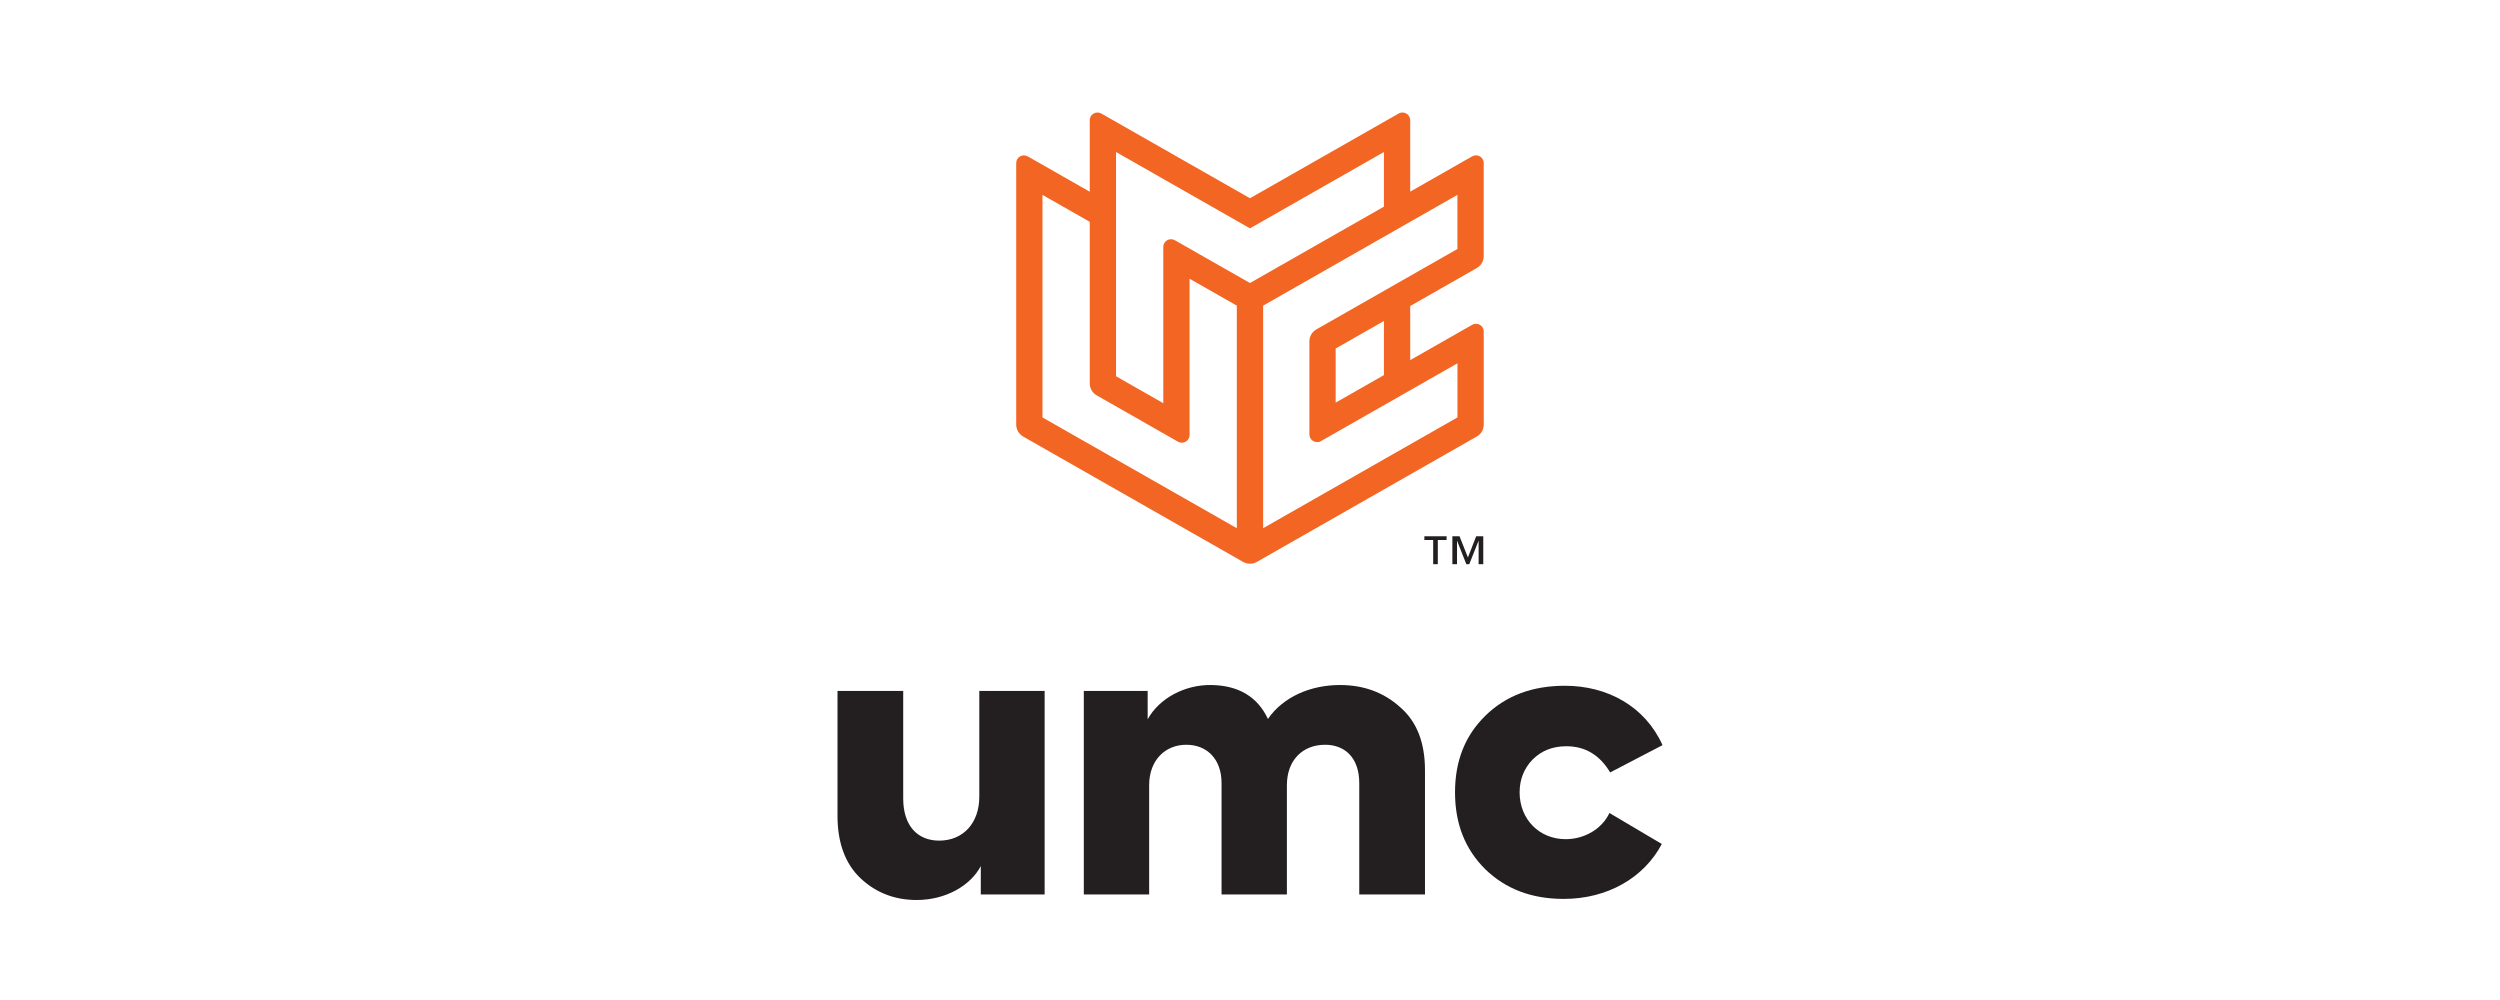
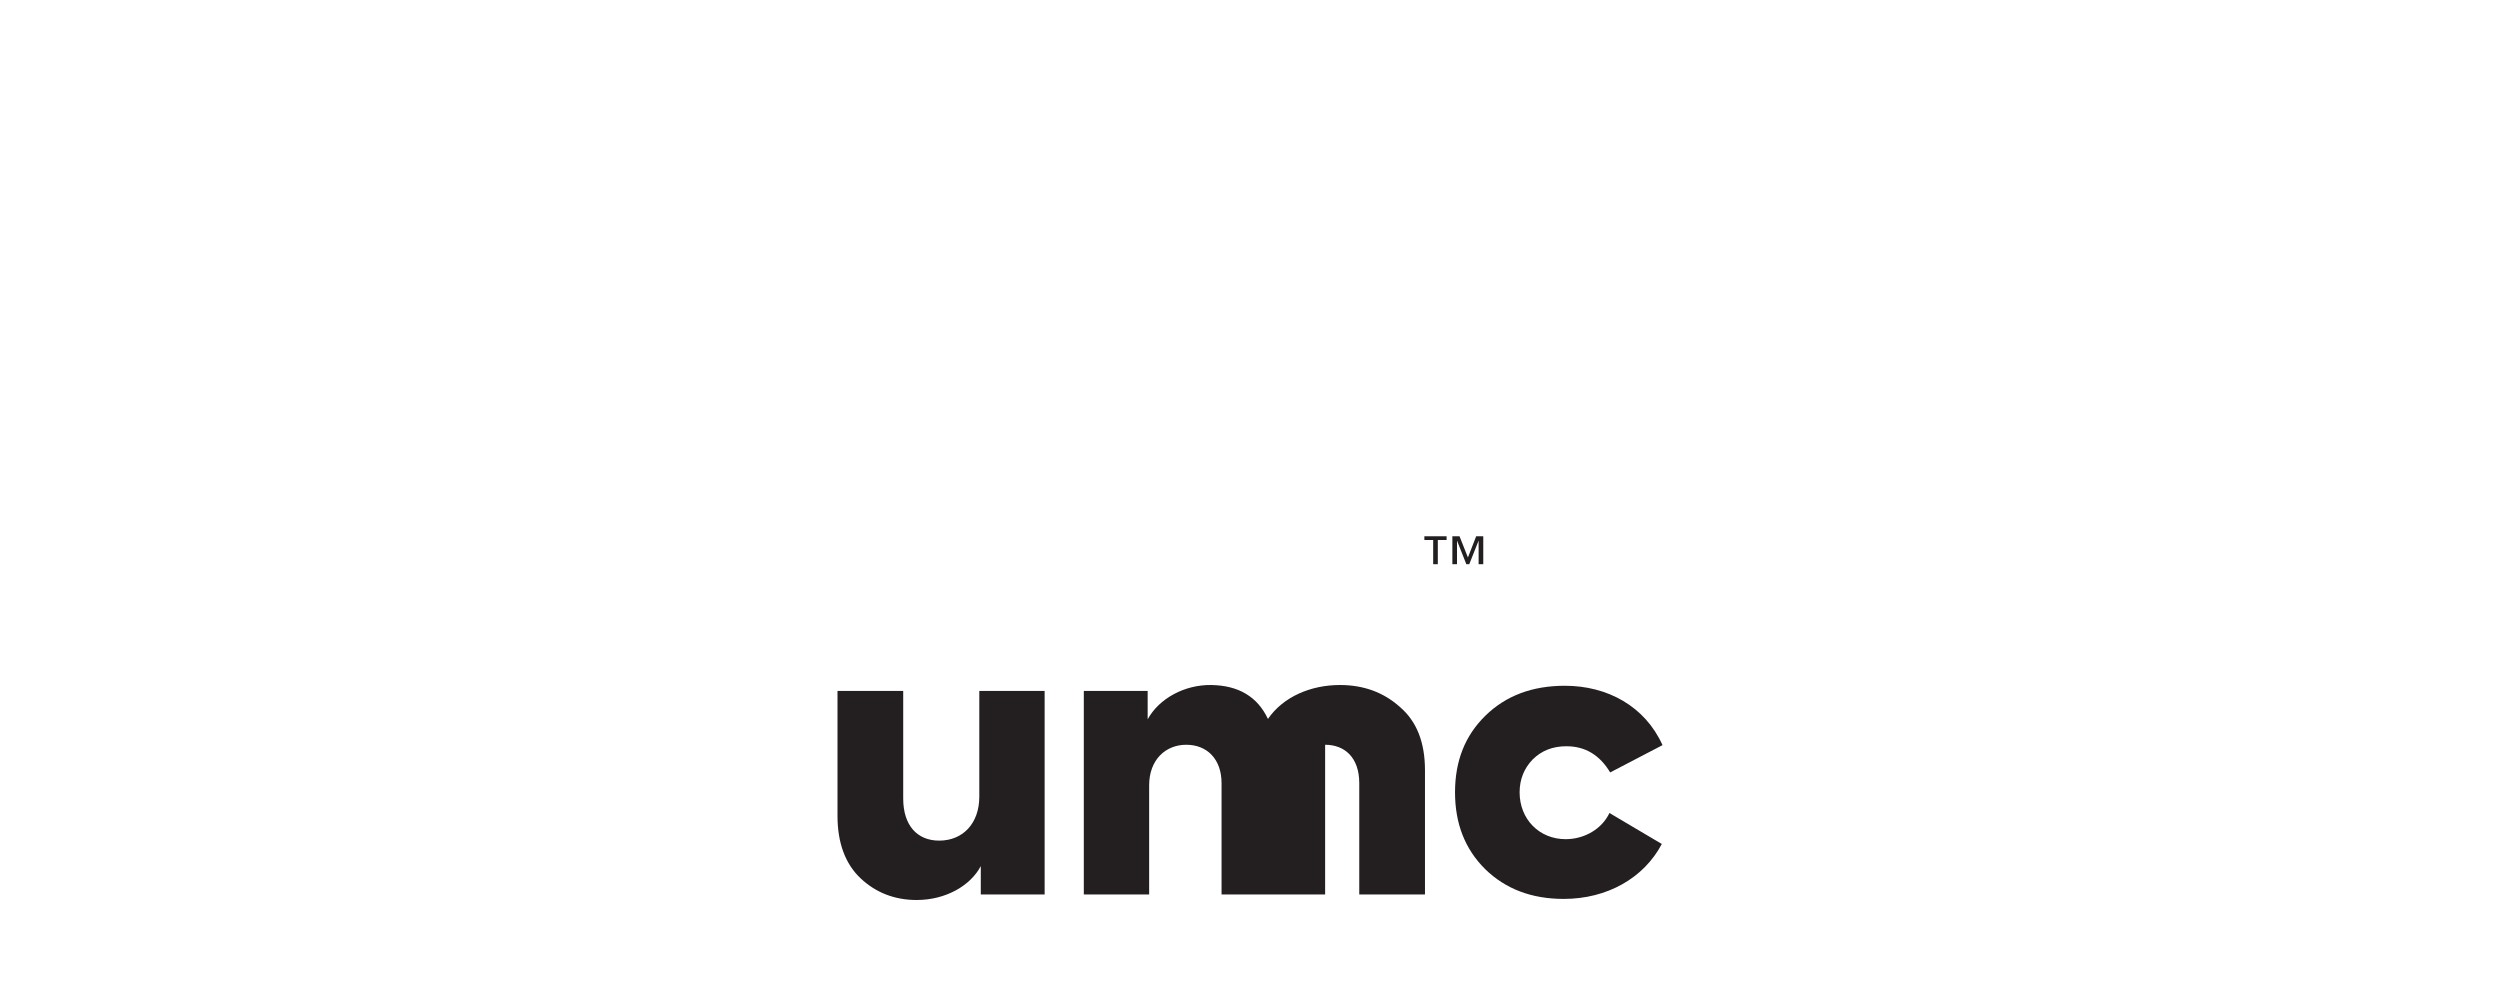
<svg xmlns="http://www.w3.org/2000/svg" width="200" height="80" viewBox="0 0 200 80" fill="none">
-   <path d="M112.009 56.572C113.345 57.722 113.998 59.404 113.998 61.617V71.558H108.741V62.649C108.741 60.613 107.584 59.581 106.01 59.581C104.228 59.581 102.951 60.79 102.951 62.826V71.558H97.724V62.649C97.724 60.732 96.566 59.581 94.902 59.581C93.238 59.581 91.932 60.79 91.932 62.826V71.558H86.705V55.273H91.813V57.545C92.734 55.863 94.782 54.772 96.892 54.801C99.09 54.831 100.604 55.746 101.435 57.515C102.653 55.746 104.851 54.801 107.196 54.801C109.097 54.801 110.7 55.391 112.007 56.571L112.009 56.572Z" fill="#231F20" />
+   <path d="M112.009 56.572C113.345 57.722 113.998 59.404 113.998 61.617V71.558H108.741V62.649C108.741 60.613 107.584 59.581 106.01 59.581V71.558H97.724V62.649C97.724 60.732 96.566 59.581 94.902 59.581C93.238 59.581 91.932 60.79 91.932 62.826V71.558H86.705V55.273H91.813V57.545C92.734 55.863 94.782 54.772 96.892 54.801C99.09 54.831 100.604 55.746 101.435 57.515C102.653 55.746 104.851 54.801 107.196 54.801C109.097 54.801 110.7 55.391 112.007 56.571L112.009 56.572Z" fill="#231F20" />
  <path d="M118.807 69.523C117.203 67.929 116.402 65.895 116.402 63.386C116.402 60.878 117.204 58.844 118.837 57.25C120.47 55.656 122.578 54.861 125.192 54.861C128.607 54.861 131.606 56.513 133.002 59.611L128.814 61.794C127.982 60.407 126.825 59.7 125.31 59.7C124.211 59.7 123.321 60.054 122.608 60.762C121.926 61.469 121.569 62.356 121.569 63.388C121.569 65.541 123.144 67.134 125.252 67.134C126.766 67.134 128.162 66.307 128.756 65.04L132.944 67.518C131.518 70.232 128.579 71.913 125.103 71.913C122.52 71.913 120.442 71.117 118.807 69.524V69.523Z" fill="#231F20" />
  <path d="M83.571 55.273V71.558H78.463V69.286C77.661 70.82 75.701 72 73.326 72C71.573 72 70.059 71.41 68.841 70.259C67.624 69.109 67 67.427 67 65.274V55.273H72.257V63.887C72.257 66.011 73.356 67.25 75.137 67.25C77.038 67.25 78.344 65.864 78.344 63.74V55.273H83.571Z" fill="#231F20" />
-   <path d="M118.699 26.518C118.699 26.046 118.184 25.75 117.773 25.985L112.817 28.81V24.481L118.139 21.446C118.485 21.25 118.699 20.884 118.697 20.486V13.042C118.697 12.57 118.183 12.274 117.77 12.509L112.816 15.333V9.615C112.816 9.143 112.301 8.847 111.89 9.083L99.997 15.859L88.106 9.083C87.693 8.847 87.18 9.143 87.18 9.615V15.338L82.223 12.513C81.81 12.278 81.297 12.574 81.297 13.046V33.966C81.297 34.362 81.51 34.728 81.857 34.926L99.444 44.95C99.787 45.145 100.209 45.145 100.552 44.95L118.141 34.922C118.488 34.726 118.701 34.359 118.7 33.962V26.518H118.699ZM83.399 33.397V15.592L87.179 17.745V30.67C87.179 31.066 87.392 31.432 87.739 31.63L94.239 35.335C94.652 35.57 95.165 35.274 95.165 34.802V22.297L98.945 24.451V42.257L83.399 33.396V33.397ZM99.997 22.641L93.989 19.219C93.576 18.983 93.063 19.279 93.063 19.752V32.256L89.283 30.102V12.161L99.998 18.268L110.714 12.161V16.532L99.997 22.641ZM101.051 42.255V24.451L116.594 15.589V19.919L105.31 26.351C104.964 26.548 104.75 26.914 104.751 27.311V34.755C104.751 35.227 105.266 35.524 105.678 35.288L116.597 29.064V33.393L101.052 42.255H101.051ZM110.713 25.68V30.009L106.853 32.21V27.88L110.713 25.68Z" fill="#F26522" />
  <path d="M115.025 43.2V45.135H114.654V43.2H113.949V42.902H115.728V43.2H115.023H115.025ZM118.289 45.136V43.271H118.279L117.542 45.136H117.307L116.57 43.271H116.56V45.136H116.189V42.902H116.762L117.434 44.599L118.094 42.902H118.662V45.136H118.291H118.289Z" fill="#231F20" />
</svg>